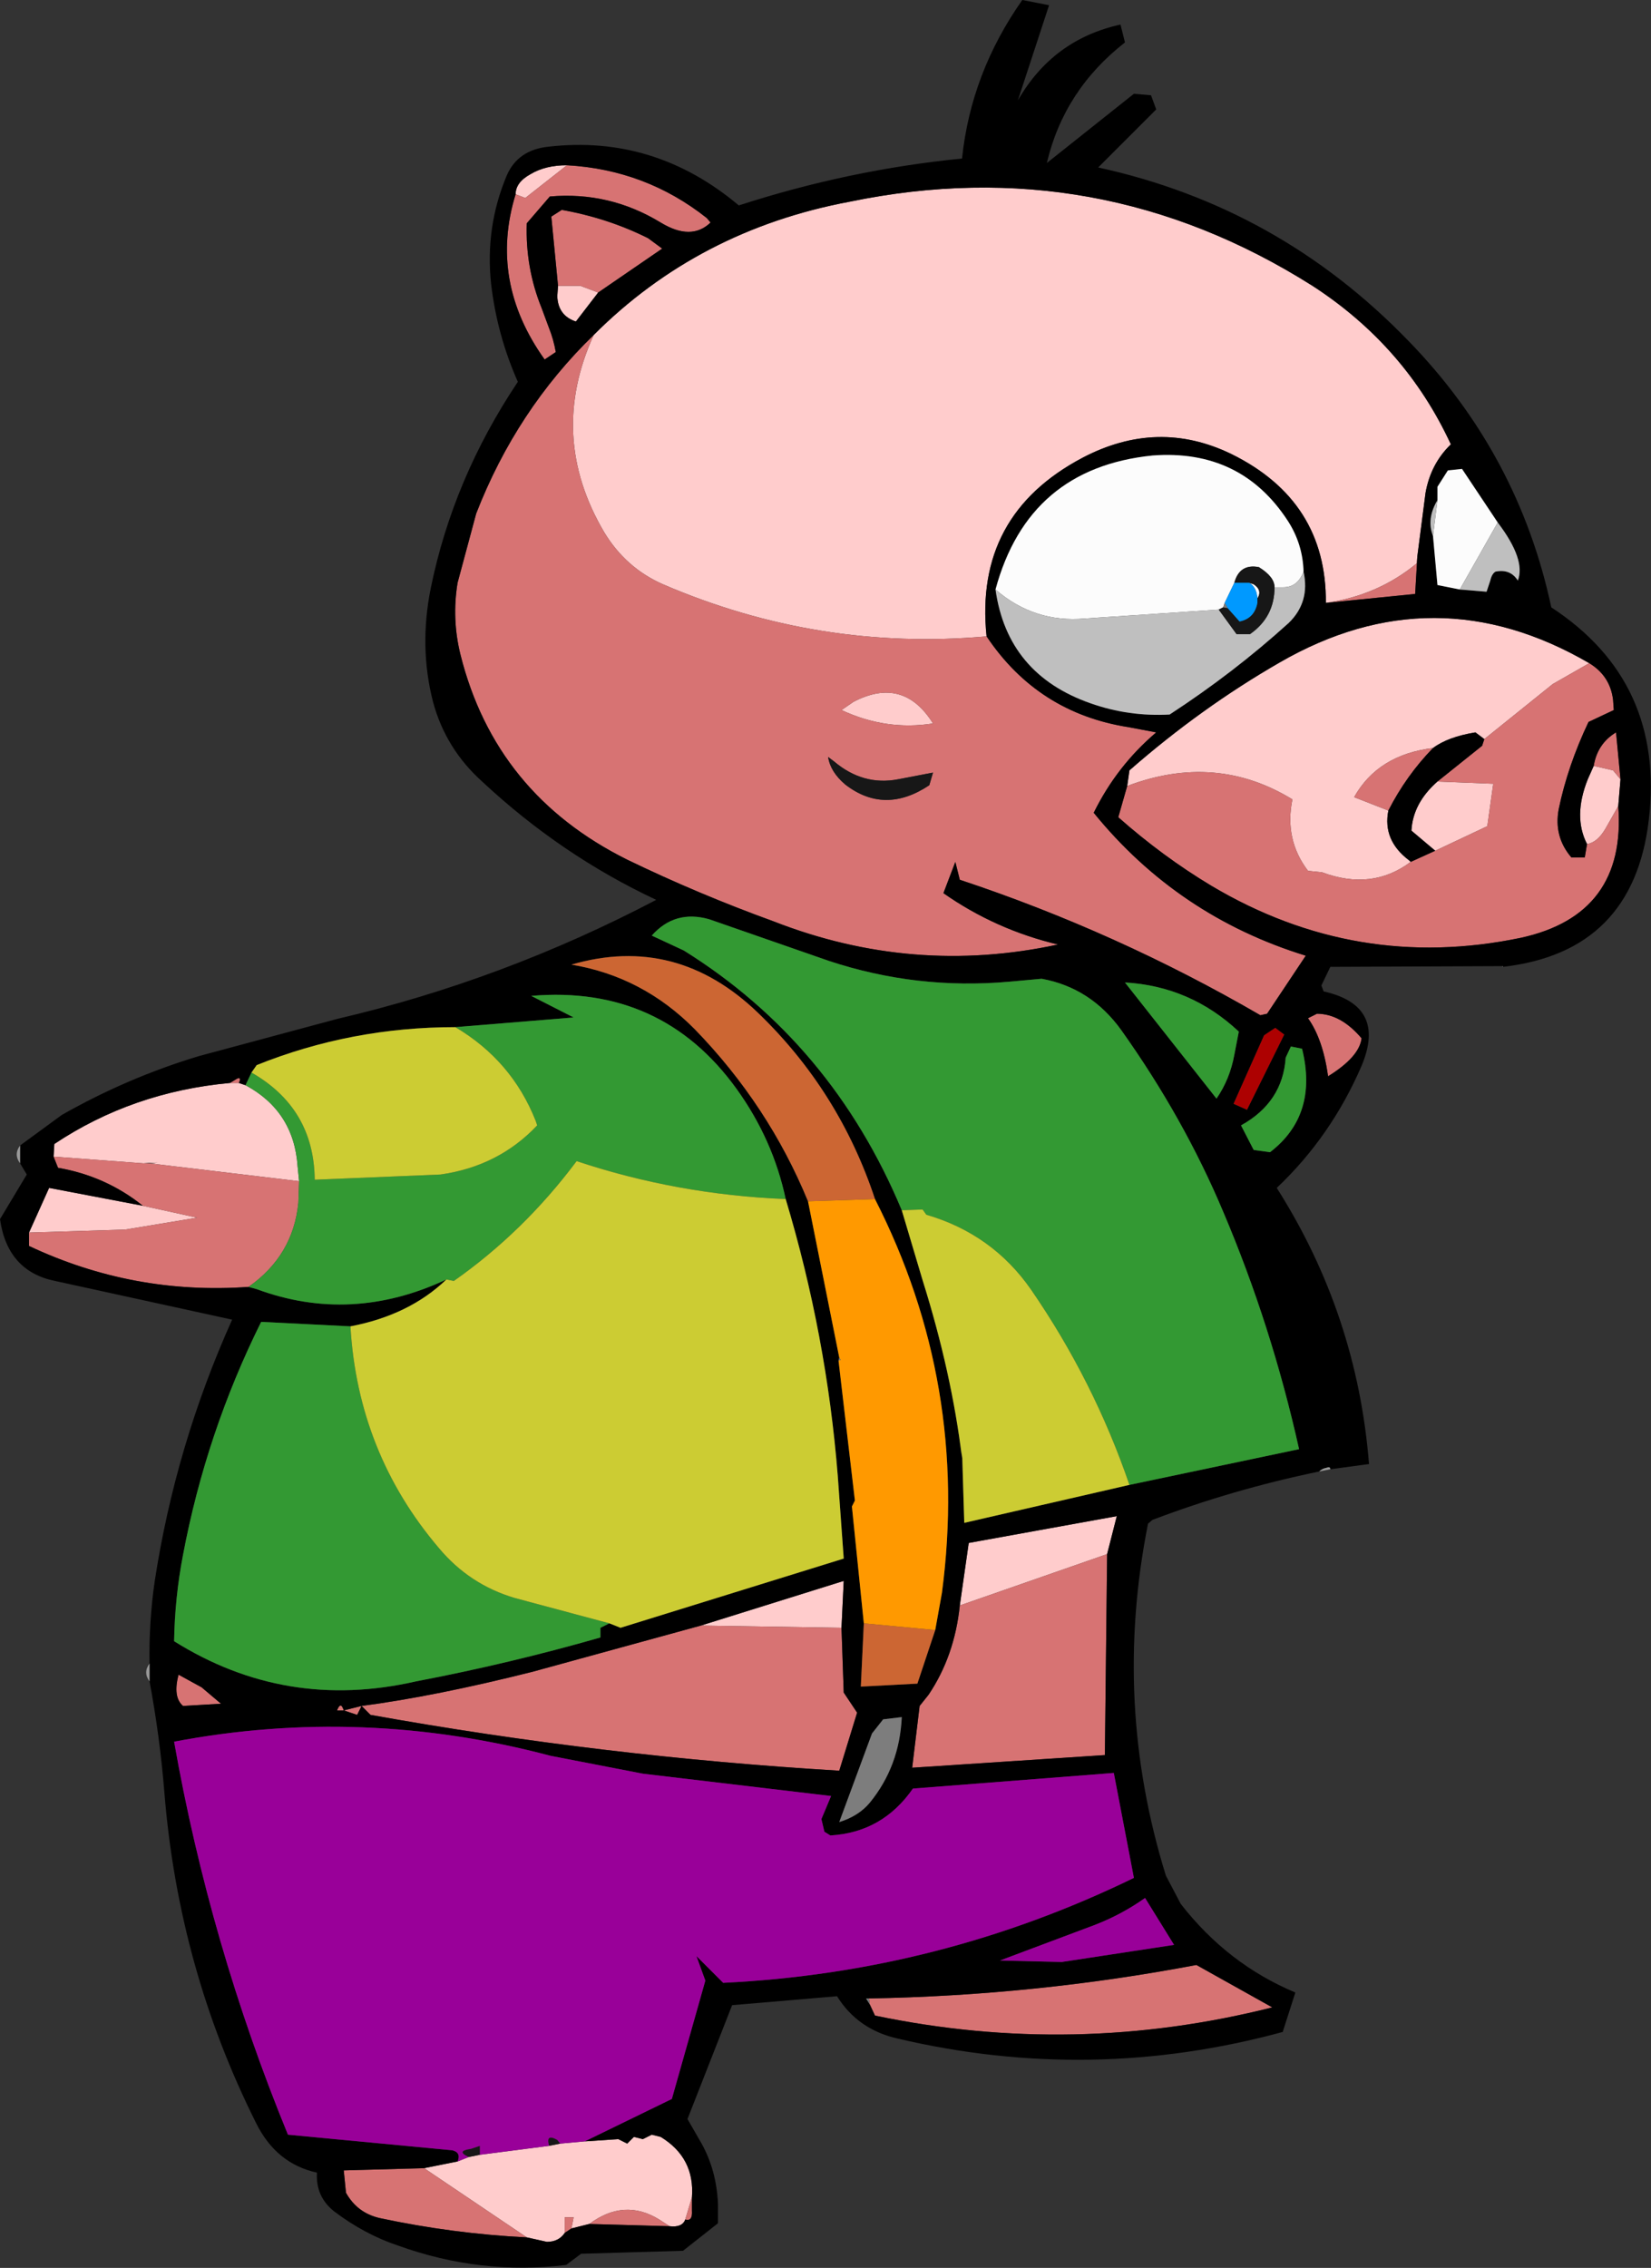
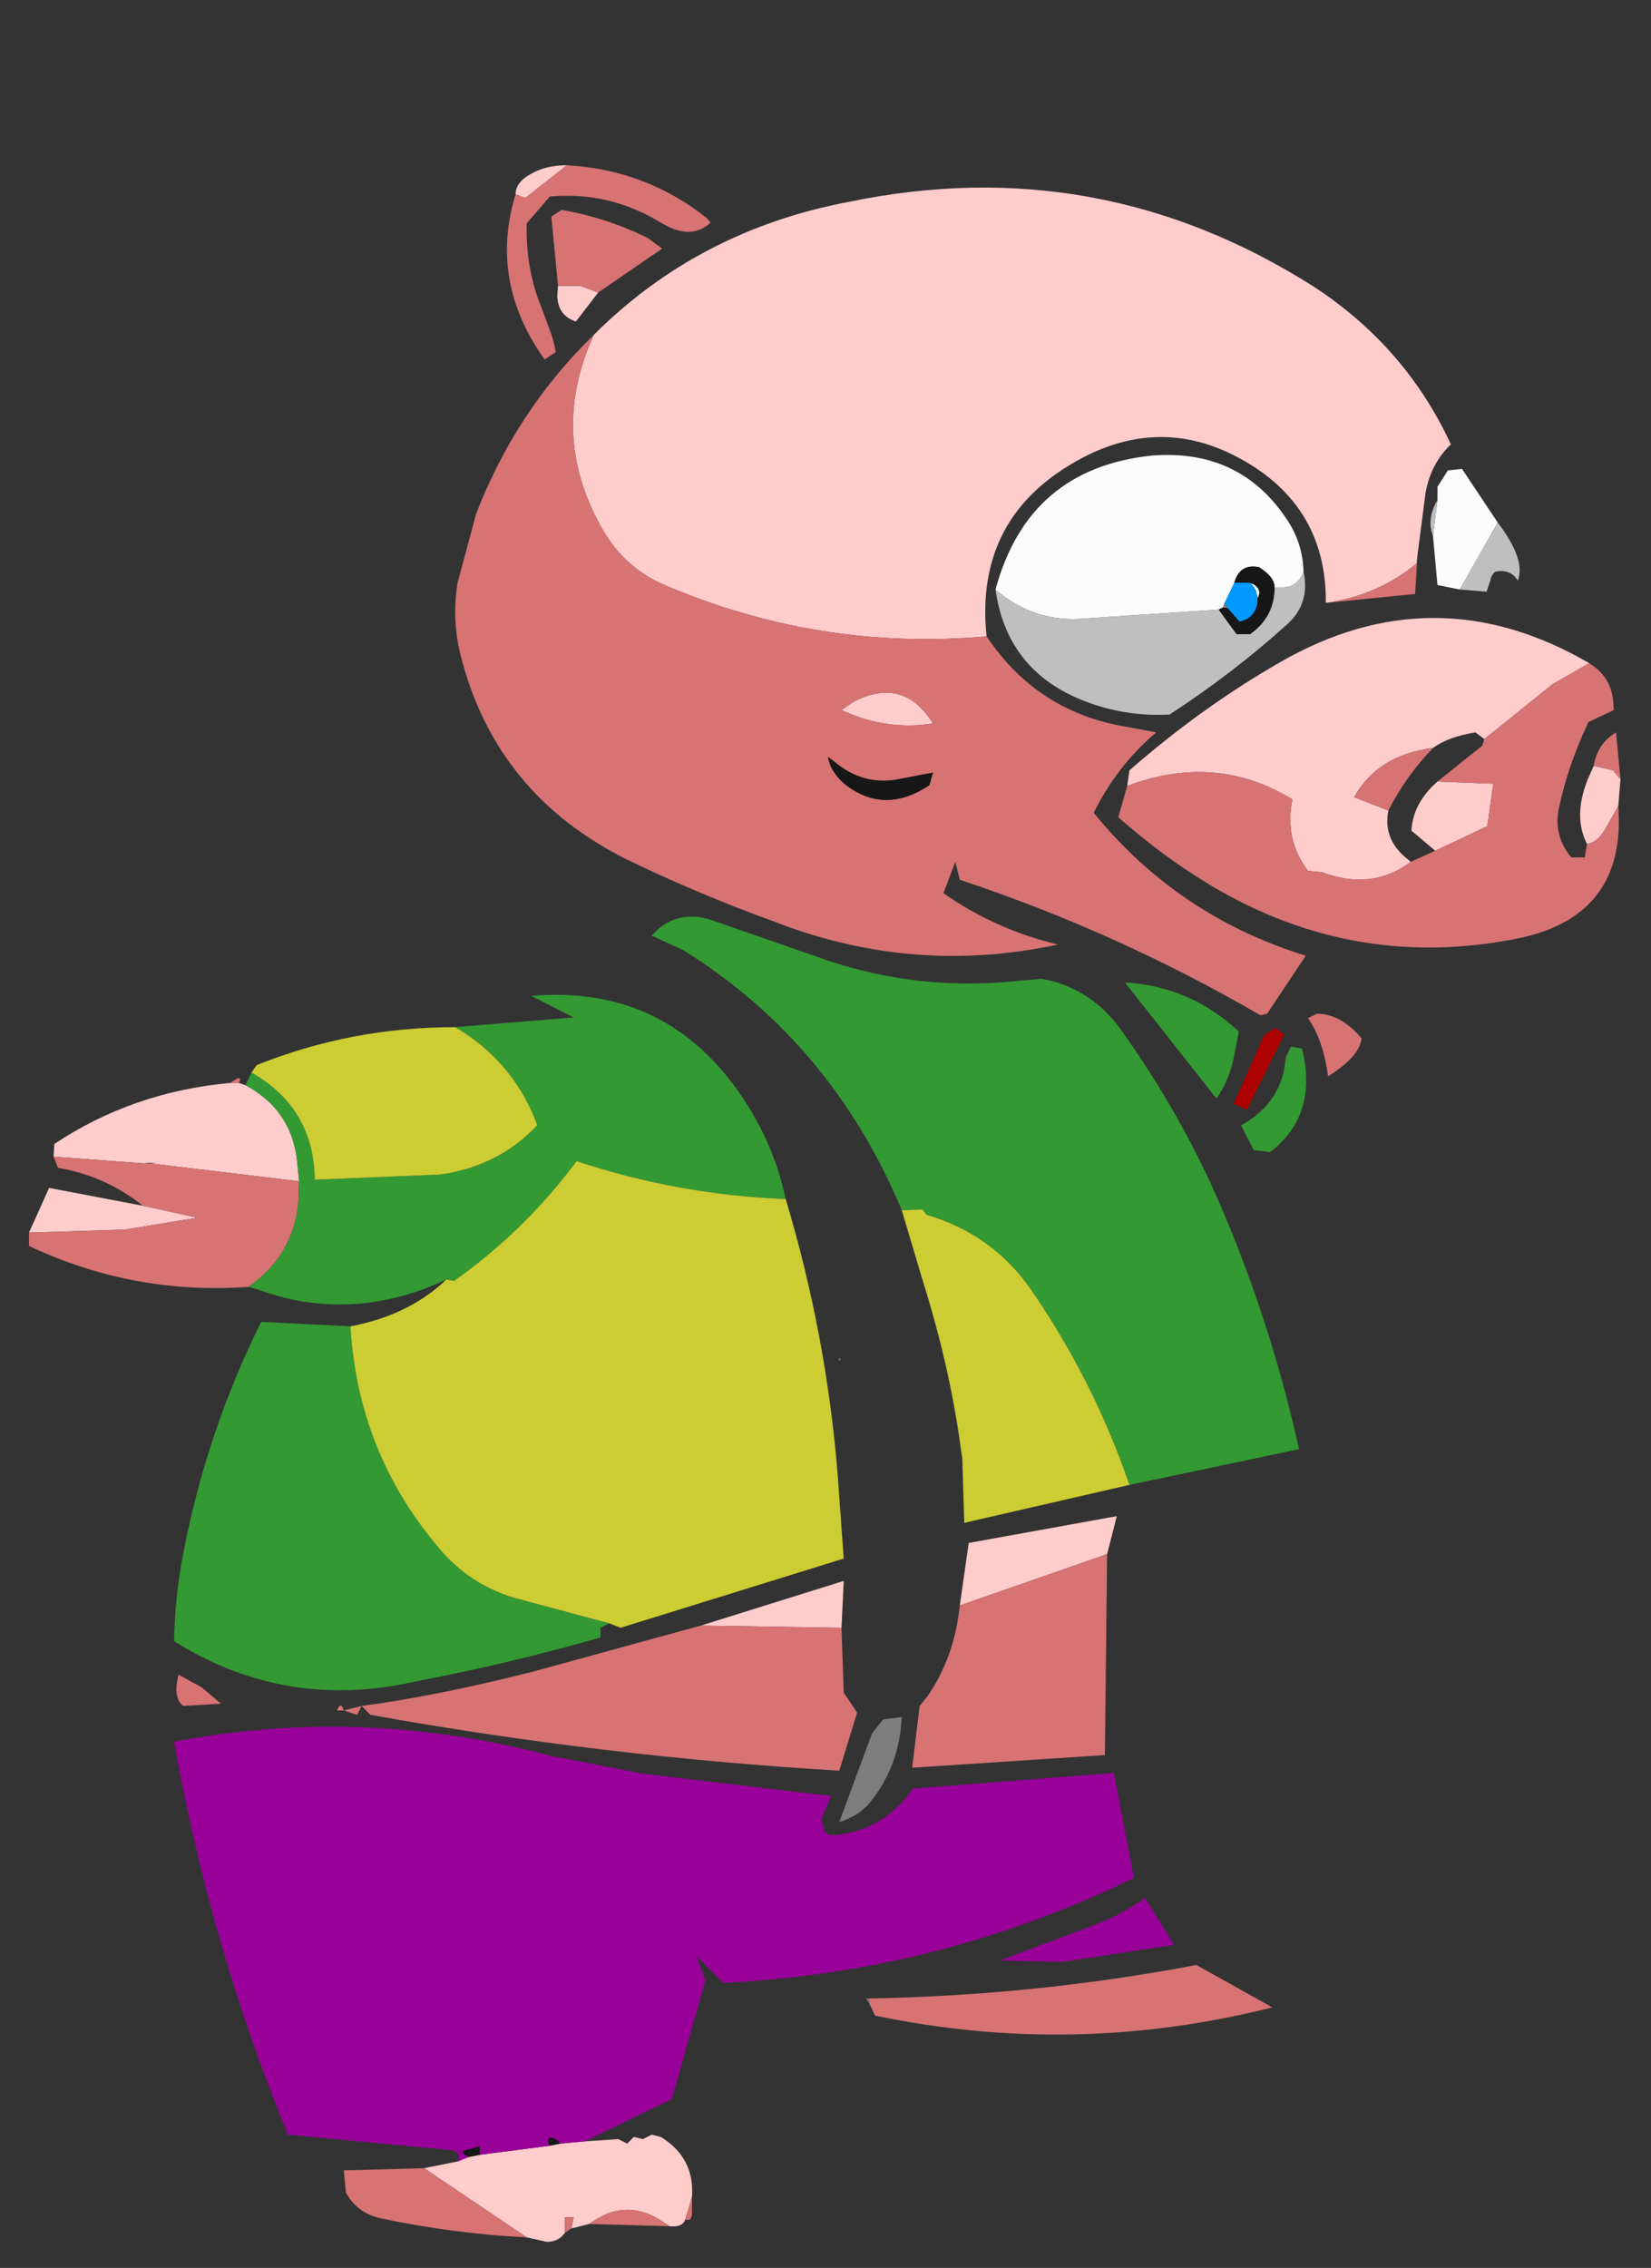
<svg xmlns="http://www.w3.org/2000/svg" height="152.35px" width="110.95px">
  <rect width="100%" height="100%" fill="#333333" stroke="none" />
  <g transform="matrix(1.0, 0.0, 0.0, 1.0, 80.7, 77.25)">
    <path d="M25.95 -20.55 Q25.0 -22.4 26.0 -24.9 L26.4 -25.8 27.7 -25.5 28.2 -24.9 28.05 -23.1 27.2 -21.6 Q26.65 -20.65 25.95 -20.55 M-4.95 -24.45 L-4.8 -25.5 Q0.0 -29.7 5.3 -32.75 15.7 -38.75 26.1 -32.7 L23.65 -31.3 19.05 -27.6 18.45 -28.05 Q16.6 -27.75 15.6 -27.0 11.9 -26.55 10.3 -23.7 L12.6 -22.8 Q12.2 -20.8 14.0 -19.45 L14.1 -19.35 Q11.5 -17.4 8.15 -18.65 L7.2 -18.75 Q5.6 -20.85 6.15 -23.55 1.0 -26.7 -4.95 -24.45 M15.9 -24.75 L19.65 -24.6 19.25 -21.75 15.75 -20.1 14.15 -21.45 Q14.25 -23.3 15.9 -24.75 M14.55 -39.9 L14.5 -39.4 Q11.9 -37.25 8.4 -36.75 8.45 -43.6 2.05 -46.75 -2.9 -49.15 -7.95 -46.5 -15.25 -42.65 -14.4 -34.5 -25.7 -33.5 -36.15 -38.0 -38.65 -39.1 -40.1 -41.5 -43.9 -47.95 -40.8 -54.75 -33.75 -61.8 -23.6 -63.7 -6.9 -67.15 7.5 -58.05 13.75 -54.0 16.8 -47.4 15.45 -46.1 15.1 -44.15 L14.55 -39.9 M-40.5 -57.6 L-42.0 -55.65 Q-43.2 -56.05 -43.25 -57.35 L-43.2 -58.05 -41.7 -58.05 -40.5 -57.6 M-46.05 -64.2 Q-46.05 -65.0 -45.05 -65.55 -44.05 -66.15 -42.6 -66.15 L-45.4 -63.95 -46.05 -64.2 M-78.75 5.55 L-77.4 2.55 -71.1 3.75 -67.45 4.55 -72.3 5.35 -78.75 5.55 M-77.1 0.45 L-77.05 -0.4 Q-71.8 -3.9 -65.25 -4.5 L-64.65 -4.5 -64.2 -4.35 Q-60.95 -2.6 -60.7 1.1 L-60.6 2.1 -70.65 0.9 -70.1 0.85 -71.05 0.9 -77.1 0.45 M-23.35 -30.1 Q-20.0 -31.85 -18.0 -28.65 -21.15 -28.15 -24.15 -29.55 L-23.35 -30.1 M-33.6 31.95 L-24.0 28.95 -24.15 32.1 -33.6 31.95 M-41.4 66.6 L-39.15 66.45 -38.55 66.75 -38.1 66.3 -37.5 66.45 -36.9 66.15 -36.3 66.3 Q-34.0 67.7 -34.2 70.35 L-34.65 71.85 Q-34.85 72.4 -35.7 72.3 L-36.4 71.85 Q-38.75 70.4 -41.1 72.15 L-42.3 72.45 -42.15 71.7 -42.75 71.7 -42.75 72.75 Q-43.15 73.35 -43.95 73.35 L-45.3 73.05 -52.2 68.4 -49.95 67.95 -49.2 67.65 -48.45 67.5 -43.8 66.9 -43.05 66.75 -41.4 66.6 M-16.2 30.6 L-15.6 26.4 -5.65 24.6 -6.3 27.15 -16.2 30.6" fill="#ffcccc" fill-rule="evenodd" stroke="none" />
    <path d="M26.1 -32.7 Q27.5 -31.85 27.7 -30.25 L27.75 -29.55 26.05 -28.75 Q24.65 -25.8 24.05 -22.9 23.7 -21.05 24.9 -19.65 L25.8 -19.65 25.95 -20.55 Q26.65 -20.65 27.2 -21.6 L28.05 -23.1 Q28.6 -15.8 21.5 -14.25 10.45 -11.95 0.7 -17.75 -2.55 -19.7 -5.55 -22.35 L-4.95 -24.45 Q1.0 -26.7 6.15 -23.55 5.6 -20.85 7.2 -18.75 L8.15 -18.65 Q11.5 -17.4 14.1 -19.35 L15.75 -20.1 19.25 -21.75 19.65 -24.6 15.9 -24.75 18.9 -27.15 19.05 -27.6 23.65 -31.3 26.1 -32.7 M26.4 -25.8 Q26.65 -27.3 27.9 -28.05 L28.2 -24.9 27.7 -25.5 26.4 -25.8 M8.4 -36.75 Q11.9 -37.25 14.5 -39.4 L14.55 -39.9 14.4 -37.35 8.4 -36.75 M-40.8 -54.75 Q-43.9 -47.95 -40.1 -41.5 -38.65 -39.1 -36.15 -38.0 -25.7 -33.5 -14.4 -34.5 -10.95 -29.35 -4.85 -28.4 L-3.0 -28.05 Q-5.65 -25.8 -7.2 -22.65 -1.55 -15.7 7.05 -13.05 L4.45 -9.15 4.0 -9.05 Q-5.65 -14.65 -16.2 -18.15 L-16.5 -19.35 -17.3 -17.25 Q-13.8 -14.8 -9.6 -13.8 -19.35 -11.7 -28.7 -15.35 -33.8 -17.2 -38.55 -19.5 -47.4 -23.9 -49.75 -33.25 -50.35 -35.65 -49.95 -38.1 L-48.7 -42.75 Q-46.0 -49.7 -40.8 -54.75 M15.6 -27.0 Q13.8 -25.15 12.6 -22.8 L10.3 -23.7 Q11.9 -26.55 15.6 -27.0 M7.8 -9.15 Q9.4 -9.15 10.8 -7.5 10.65 -6.25 8.55 -4.95 8.2 -7.45 7.2 -8.85 L7.8 -9.15 M-43.2 -58.05 L-43.65 -62.7 -42.95 -63.15 Q-39.85 -62.6 -37.15 -61.25 L-36.2 -60.55 -40.5 -57.6 -41.7 -58.05 -43.2 -58.05 M-42.6 -66.15 Q-37.3 -65.85 -33.2 -62.6 L-32.95 -62.3 Q-34.25 -61.05 -36.3 -62.3 -39.75 -64.4 -43.75 -64.05 L-45.3 -62.25 Q-45.4 -59.25 -44.3 -56.55 L-43.8 -55.2 Q-43.5 -54.45 -43.35 -53.6 L-44.1 -53.1 Q-47.85 -58.35 -46.05 -64.2 L-45.4 -63.95 -42.6 -66.15 M-64.0 9.2 Q-71.75 9.75 -78.75 6.45 L-78.75 5.55 -72.3 5.35 -67.45 4.55 -71.1 3.75 Q-73.6 1.75 -76.8 1.2 L-77.1 0.45 -71.05 0.9 -70.65 0.9 -60.6 2.1 -60.65 3.55 Q-61.0 7.1 -64.0 9.2 M-65.25 -4.5 L-64.75 -4.8 Q-64.45 -4.9 -64.65 -4.5 L-65.25 -4.5 M-20.35 -24.9 Q-22.7 -24.45 -24.65 -26.1 L-25.05 -26.4 Q-24.9 -25.4 -23.9 -24.55 -21.25 -22.5 -18.25 -24.5 L-18.0 -25.35 -20.35 -24.9 M-23.35 -30.1 L-24.15 -29.55 Q-21.15 -28.15 -18.0 -28.65 -20.0 -31.85 -23.35 -30.1 M-24.15 32.1 L-24.0 36.45 -23.1 37.8 -24.3 41.7 Q-40.2 40.75 -55.8 37.95 L-56.4 37.35 -56.7 37.95 -57.6 37.65 -58.05 37.65 Q-57.8 37.0 -57.6 37.65 L-56.4 37.35 Q-51.45 36.7 -44.9 35.05 L-33.6 31.95 -24.15 32.1 M-34.2 70.35 L-34.2 71.25 Q-34.15 72.0 -34.65 71.85 L-34.2 70.35 M-35.7 72.3 L-41.1 72.15 Q-38.75 70.4 -36.4 71.85 L-35.7 72.3 M-42.3 72.45 L-42.75 72.75 -42.75 71.7 -42.15 71.7 -42.3 72.45 M-45.3 73.05 Q-50.3 72.8 -55.2 71.75 -56.7 71.4 -57.45 70.05 L-57.6 68.55 -52.2 68.4 -45.3 73.05 M-6.3 27.15 L-6.45 40.65 -19.4 41.5 -18.9 37.35 -18.3 36.6 Q-16.55 34.0 -16.2 30.6 L-6.3 27.15 M-67.15 36.1 L-65.85 37.2 -68.4 37.35 Q-69.1 36.75 -68.7 35.25 L-67.15 36.1 M-22.25 57.4 L-22.3 57.0 Q-11.1 56.8 -0.3 54.75 L4.8 57.6 Q-8.5 60.95 -21.9 58.15 L-22.25 57.4" fill="#d77373" fill-rule="evenodd" stroke="none" />
-     <path d="M25.95 -20.55 L25.8 -19.65 24.9 -19.65 Q23.7 -21.05 24.05 -22.9 24.65 -25.8 26.05 -28.75 L27.75 -29.55 27.7 -30.25 Q27.5 -31.85 26.1 -32.7 15.7 -38.75 5.3 -32.75 0.0 -29.7 -4.8 -25.5 L-4.95 -24.45 -5.55 -22.35 Q-2.55 -19.7 0.7 -17.75 10.45 -11.95 21.5 -14.25 28.6 -15.8 28.05 -23.1 L28.2 -24.9 27.9 -28.05 Q26.65 -27.3 26.4 -25.8 L26.0 -24.9 Q25.0 -22.4 25.95 -20.55 M19.05 -27.6 L18.9 -27.15 15.9 -24.75 Q14.25 -23.3 14.15 -21.45 L15.75 -20.1 14.1 -19.35 14.0 -19.45 Q12.2 -20.8 12.6 -22.8 13.8 -25.15 15.6 -27.0 16.6 -27.75 18.45 -28.05 L19.05 -27.6 M19.95 -42.15 L17.55 -45.75 16.6 -45.65 15.9 -44.55 15.9 -43.65 Q15.15 -42.4 15.6 -41.25 L15.9 -37.95 17.4 -37.65 19.2 -37.5 19.45 -38.25 Q19.55 -38.7 19.8 -38.85 20.8 -39.05 21.3 -38.25 21.85 -39.65 19.95 -42.15 M8.4 -36.75 L14.4 -37.35 14.55 -39.9 15.1 -44.15 Q15.45 -46.1 16.8 -47.4 13.75 -54.0 7.5 -58.05 -6.9 -67.15 -23.6 -63.7 -33.75 -61.8 -40.8 -54.75 -46.0 -49.7 -48.7 -42.75 L-49.95 -38.1 Q-50.35 -35.65 -49.75 -33.25 -47.4 -23.9 -38.55 -19.5 -33.8 -17.2 -28.7 -15.35 -19.35 -11.7 -9.6 -13.8 -13.8 -14.8 -17.3 -17.25 L-16.5 -19.35 -16.2 -18.15 Q-5.65 -14.65 4.0 -9.05 L4.45 -9.15 7.05 -13.05 Q-1.55 -15.7 -7.2 -22.65 -5.65 -25.8 -3.0 -28.05 L-4.85 -28.4 Q-10.95 -29.35 -14.4 -34.5 -15.25 -42.65 -7.95 -46.5 -2.9 -49.15 2.05 -46.75 8.45 -43.6 8.4 -36.75 M-13.8 -37.65 Q-13.0 -31.95 -7.4 -30.0 -4.85 -29.1 -2.1 -29.25 2.2 -32.05 5.9 -35.4 7.35 -36.8 6.9 -38.85 6.85 -40.7 5.85 -42.25 2.7 -47.1 -3.25 -46.65 -11.6 -45.8 -13.8 -37.65 M6.05 -6.95 L5.7 -6.2 Q5.5 -3.2 2.7 -1.65 L3.55 0.0 4.65 0.15 Q7.9 -2.35 6.8 -6.8 L6.05 -6.95 M20.3 -12.35 L8.7 -12.3 8.1 -11.05 8.25 -10.65 Q12.5 -9.7 10.8 -5.65 8.75 -0.9 5.1 2.55 10.5 11.05 11.3 21.1 L8.7 21.45 Q8.7 21.25 8.45 21.35 8.15 21.4 7.95 21.6 2.15 22.8 -3.25 24.85 L-3.55 25.1 Q-5.95 37.15 -2.35 48.75 L-1.35 50.65 Q1.8 54.7 6.35 56.6 L5.5 59.25 Q-7.35 62.75 -20.35 59.7 -23.05 59.1 -24.45 56.85 L-31.5 57.45 -34.5 65.1 -33.55 66.75 Q-32.55 68.55 -32.45 70.8 L-32.45 72.1 -34.8 73.95 -41.65 74.15 -42.65 74.9 Q-48.4 75.6 -53.95 73.6 -56.2 72.85 -58.25 71.3 -59.5 70.3 -59.4 68.7 -62.15 68.1 -63.5 65.35 -68.7 54.95 -69.65 43.2 -69.95 39.45 -70.65 35.7 L-70.65 34.5 Q-70.7 31.7 -70.3 28.95 -68.9 19.85 -65.1 11.4 L-77.0 8.8 Q-80.2 8.15 -80.7 4.65 L-78.9 1.65 -79.35 0.9 -79.35 -0.3 -76.55 -2.35 Q-72.15 -4.85 -67.35 -6.3 L-58.05 -8.8 Q-46.9 -11.4 -36.6 -16.8 -43.0 -19.8 -48.3 -24.75 -50.75 -26.95 -51.6 -30.1 -52.55 -33.8 -51.75 -37.75 -50.25 -45.1 -45.9 -51.6 -47.3 -54.75 -47.7 -58.2 -48.1 -62.0 -46.65 -65.45 -45.9 -67.2 -43.8 -67.4 -36.7 -68.2 -31.05 -63.45 -23.65 -65.85 -16.05 -66.6 -15.45 -72.35 -12.0 -77.25 L-10.2 -76.9 -12.3 -70.5 Q-9.95 -74.6 -5.4 -75.6 L-5.1 -74.4 Q-9.2 -71.2 -10.35 -66.3 L-4.5 -70.95 -3.35 -70.85 -3.0 -69.9 -6.9 -66.0 Q5.25 -63.35 13.95 -54.35 21.35 -46.75 23.55 -36.45 31.2 -31.45 30.1 -22.15 29.05 -13.3 20.3 -12.3 L20.3 -12.35 M7.8 -9.15 L7.2 -8.85 Q8.2 -7.45 8.55 -4.95 10.65 -6.25 10.8 -7.5 9.4 -9.15 7.8 -9.15 M5.0 -8.2 L4.25 -7.7 2.2 -3.1 3.1 -2.7 5.6 -7.75 5.0 -8.2 M2.25 -6.4 L2.55 -7.95 Q-0.7 -11.0 -5.1 -11.25 L1.05 -3.45 Q1.95 -4.75 2.25 -6.4 M-4.8 22.5 L6.6 20.1 Q4.75 11.8 1.5 4.15 -1.15 -2.15 -5.35 -8.05 -7.4 -10.9 -10.7 -11.5 L-12.9 -11.3 Q-19.1 -10.75 -25.0 -12.7 L-33.05 -15.5 Q-35.35 -16.15 -36.9 -14.4 L-34.75 -13.4 Q-24.8 -7.2 -20.1 4.05 L-18.7 8.75 Q-16.75 14.95 -16.05 20.7 L-16.05 20.15 -15.9 25.05 -4.8 22.5 M-40.5 -57.6 L-36.2 -60.55 -37.15 -61.25 Q-39.85 -62.6 -42.95 -63.15 L-43.65 -62.7 -43.2 -58.05 -43.25 -57.35 Q-43.2 -56.05 -42.0 -55.65 L-40.5 -57.6 M-46.05 -64.2 Q-47.85 -58.35 -44.1 -53.1 L-43.35 -53.6 Q-43.5 -54.45 -43.8 -55.2 L-44.3 -56.55 Q-45.4 -59.25 -45.3 -62.25 L-43.75 -64.05 Q-39.75 -64.4 -36.3 -62.3 -34.25 -61.05 -32.95 -62.3 L-33.2 -62.6 Q-37.3 -65.85 -42.6 -66.15 -44.05 -66.15 -45.05 -65.55 -46.05 -65.0 -46.05 -64.2 M-50.1 -8.25 Q-57.1 -8.25 -63.45 -5.7 L-63.8 -5.2 -64.2 -4.35 -64.65 -4.5 Q-64.45 -4.9 -64.75 -4.8 L-65.25 -4.5 Q-71.8 -3.9 -77.05 -0.4 L-77.1 0.45 -76.8 1.2 Q-73.6 1.75 -71.1 3.75 L-77.4 2.55 -78.75 5.55 -78.75 6.45 Q-71.75 9.75 -64.0 9.2 L-63.45 9.35 Q-57.1 11.7 -50.7 8.7 -53.2 11.1 -57.15 11.85 L-63.15 11.55 Q-66.85 19.0 -68.4 27.2 -68.95 30.05 -69.0 33.0 -61.5 37.7 -52.75 35.7 -46.45 34.5 -40.35 32.75 L-40.35 32.1 -39.75 31.8 -39.0 32.1 -24.0 27.45 -24.4 21.9 Q-25.15 12.45 -27.9 3.3 -28.75 -0.7 -31.2 -4.1 -36.25 -11.1 -45.0 -10.35 L-42.15 -8.9 -50.1 -8.25 M-21.9 3.3 Q-24.3 -3.95 -29.75 -9.2 -35.25 -14.5 -42.3 -12.45 -37.5 -11.65 -34.0 -8.1 -29.05 -3.0 -26.4 3.45 L-24.3 13.95 -24.35 14.15 -23.25 23.55 -23.45 23.95 -22.65 31.8 -22.85 36.05 -19.05 35.85 -17.85 32.25 -17.4 29.75 Q-15.55 15.75 -21.9 3.3 M-24.15 32.1 L-24.0 28.95 -33.6 31.95 -44.9 35.05 Q-51.45 36.7 -56.4 37.35 L-57.6 37.65 Q-57.8 37.0 -58.05 37.65 L-57.6 37.65 -56.7 37.95 -56.4 37.35 -55.8 37.95 Q-40.2 40.75 -24.3 41.7 L-23.1 37.8 -24.0 36.45 -24.15 32.1 M-41.4 66.6 L-35.55 63.75 -33.3 55.8 -33.9 54.15 -32.1 55.95 Q-17.55 55.25 -4.5 48.9 L-5.85 41.85 -19.35 42.9 Q-21.4 45.85 -24.9 46.05 L-25.3 45.8 -25.5 44.95 -24.85 43.4 -37.5 41.9 -43.7 40.7 Q-56.35 37.35 -69.0 39.75 -66.6 53.35 -61.35 66.15 L-50.3 67.2 Q-49.7 67.35 -49.95 67.95 L-52.2 68.4 -57.6 68.55 -57.45 70.05 Q-56.7 71.4 -55.2 71.75 -50.3 72.8 -45.3 73.05 L-43.95 73.35 Q-43.15 73.35 -42.75 72.75 L-42.3 72.45 -41.1 72.15 -35.7 72.3 Q-34.85 72.4 -34.65 71.85 -34.15 72.0 -34.2 71.25 L-34.2 70.35 Q-34.0 67.7 -36.3 66.3 L-36.9 66.15 -37.5 66.45 -38.1 66.3 -38.55 66.75 -39.15 66.45 -41.4 66.6 M-24.3 45.15 Q-23.0 44.75 -22.25 43.85 -20.25 41.4 -20.1 38.1 L-21.35 38.25 -22.1 39.2 -24.3 45.15 M-6.3 27.15 L-5.65 24.6 -15.6 26.4 -16.2 30.6 Q-16.55 34.0 -18.3 36.6 L-18.9 37.35 -19.4 41.5 -6.45 40.65 -6.3 27.15 M-67.15 36.1 L-68.7 35.25 Q-69.1 36.75 -68.4 37.35 L-65.85 37.2 -67.15 36.1 M-9.35 54.55 L-1.8 53.4 -3.75 50.25 Q-5.3 51.35 -7.1 52.05 L-13.5 54.45 -9.35 54.55 M-22.3 57.0 L-22.5 57.0 -22.25 57.4 -21.9 58.15 Q-8.5 60.95 4.8 57.6 L-0.3 54.75 Q-11.1 56.8 -22.3 57.0" fill="#000000" fill-rule="evenodd" stroke="none" />
    <path d="M15.9 -43.65 L15.9 -44.55 16.6 -45.65 17.55 -45.75 19.95 -42.15 17.4 -37.65 15.9 -37.95 15.6 -41.25 15.9 -43.65 M6.9 -38.85 Q6.5 -37.8 5.55 -37.8 L4.95 -37.8 Q4.95 -38.5 3.9 -39.15 2.6 -39.4 2.25 -38.1 L1.6 -36.75 1.5 -36.45 1.2 -36.3 -7.8 -35.7 Q-11.2 -35.4 -13.8 -37.65 -11.6 -45.8 -3.25 -46.65 2.7 -47.1 5.85 -42.25 6.85 -40.7 6.9 -38.85 M3.25 -38.1 L3.55 -38.0 Q4.15 -37.6 3.8 -37.05 3.75 -37.8 3.25 -38.1" fill="#fcfcfc" fill-rule="evenodd" stroke="none" />
    <path d="M19.95 -42.15 Q21.85 -39.65 21.3 -38.25 20.8 -39.05 19.8 -38.85 19.55 -38.7 19.45 -38.25 L19.2 -37.5 17.4 -37.65 19.95 -42.15 M15.6 -41.25 Q15.15 -42.4 15.9 -43.65 L15.6 -41.25 M4.95 -37.8 L5.55 -37.8 Q6.5 -37.8 6.9 -38.85 7.35 -36.8 5.9 -35.4 2.2 -32.05 -2.1 -29.25 -4.85 -29.1 -7.4 -30.0 -13.0 -31.95 -13.8 -37.65 -11.2 -35.4 -7.8 -35.7 L1.2 -36.3 2.4 -34.65 3.3 -34.65 Q4.95 -35.8 4.95 -37.8" fill="#bfbfbf" fill-rule="evenodd" stroke="none" />
    <path d="M4.95 -37.8 Q4.95 -35.8 3.3 -34.65 L2.4 -34.65 1.2 -36.3 1.5 -36.45 1.8 -36.4 2.6 -35.5 Q3.6 -35.7 3.8 -36.75 L3.8 -37.05 Q4.15 -37.6 3.55 -38.0 L3.25 -38.1 2.25 -38.1 Q2.6 -39.4 3.9 -39.15 4.95 -38.5 4.95 -37.8 M-20.35 -24.9 L-18.0 -25.35 -18.25 -24.5 Q-21.25 -22.5 -23.9 -24.55 -24.9 -25.4 -25.05 -26.4 L-24.65 -26.1 Q-22.7 -24.45 -20.35 -24.9 M-49.2 67.65 Q-50.1 67.25 -49.05 67.1 L-48.45 66.9 -48.45 67.5 -49.2 67.65 M-43.8 66.9 Q-44.05 66.05 -43.25 66.5 L-43.05 66.75 -43.8 66.9 M-70.65 0.9 L-71.05 0.9 -70.1 0.85 -70.65 0.9" fill="#171717" fill-rule="evenodd" stroke="none" />
    <path d="M3.8 -37.05 L3.8 -36.75 Q3.6 -35.7 2.6 -35.5 L1.8 -36.4 1.6 -36.75 2.25 -38.1 3.25 -38.1 Q3.75 -37.8 3.8 -37.05" fill="#0099ff" fill-rule="evenodd" stroke="none" />
    <path d="M1.8 -36.4 L1.5 -36.45 1.6 -36.75 1.8 -36.4 M-24.35 14.15 L-24.3 13.95 -24.2 14.1 -24.35 14.15 M-22.3 57.0 L-22.25 57.4 -22.5 57.0 -22.3 57.0" fill="#7a7a7a" fill-rule="evenodd" stroke="none" />
    <path d="M6.05 -6.95 L6.8 -6.8 Q7.9 -2.35 4.65 0.15 L3.55 0.0 2.7 -1.65 Q5.5 -3.2 5.7 -6.2 L6.05 -6.95 M2.25 -6.4 Q1.95 -4.75 1.05 -3.45 L-5.1 -11.25 Q-0.7 -11.0 2.55 -7.95 L2.25 -6.4 M-20.1 4.05 Q-24.8 -7.2 -34.75 -13.4 L-36.9 -14.4 Q-35.35 -16.15 -33.05 -15.5 L-25.0 -12.7 Q-19.1 -10.75 -12.9 -11.3 L-10.7 -11.5 Q-7.4 -10.9 -5.35 -8.05 -1.15 -2.15 1.5 4.15 4.75 11.8 6.6 20.1 L-4.8 22.5 Q-7.2 15.5 -11.4 9.4 -14.0 5.65 -18.45 4.35 L-18.7 4.0 -20.1 4.05 M-50.1 -8.25 L-42.15 -8.9 -45.0 -10.35 Q-36.25 -11.1 -31.2 -4.1 -28.75 -0.7 -27.9 3.3 -35.2 3.0 -41.95 0.75 -45.5 5.5 -50.2 8.8 L-50.7 8.7 Q-57.1 11.7 -63.45 9.35 L-64.0 9.2 Q-61.0 7.1 -60.65 3.55 L-60.6 2.1 -60.7 1.1 Q-60.95 -2.6 -64.2 -4.35 L-63.8 -5.2 Q-59.6 -2.8 -59.55 2.0 L-51.1 1.65 Q-47.2 1.1 -44.6 -1.65 L-44.7 -1.95 Q-46.3 -6.0 -50.1 -8.25 M-39.75 31.8 L-40.35 32.1 -40.35 32.75 Q-46.45 34.5 -52.75 35.7 -61.5 37.7 -69.0 33.0 -68.95 30.05 -68.4 27.2 -66.85 19.0 -63.15 11.55 L-57.15 11.85 Q-56.65 20.35 -51.2 26.75 -49.15 29.2 -46.1 30.1 L-39.75 31.8" fill="#339933" fill-rule="evenodd" stroke="none" />
    <path d="M5.0 -8.2 L5.6 -7.75 3.1 -2.7 2.2 -3.1 4.25 -7.7 5.0 -8.2" fill="#ad0101" fill-rule="evenodd" stroke="none" />
-     <path d="M8.7 21.45 L7.95 21.6 Q8.15 21.4 8.45 21.35 8.7 21.25 8.7 21.45 M-70.65 35.7 Q-71.1 35.1 -70.65 34.5 L-70.65 35.7 M-79.35 0.9 Q-79.8 0.3 -79.35 -0.3 L-79.35 0.9 M20.3 -12.3 L20.25 -12.3 20.3 -12.35 20.3 -12.3" fill="#999999" fill-rule="evenodd" stroke="none" />
    <path d="M-4.8 22.5 L-15.9 25.05 -16.05 20.15 -16.05 20.7 Q-16.75 14.95 -18.7 8.75 L-20.1 4.05 -18.7 4.0 -18.45 4.35 Q-14.0 5.65 -11.4 9.4 -7.2 15.5 -4.8 22.5 M-63.8 -5.2 L-63.45 -5.7 Q-57.1 -8.25 -50.1 -8.25 -46.3 -6.0 -44.7 -1.95 L-44.6 -1.65 Q-47.2 1.1 -51.1 1.65 L-59.55 2.0 Q-59.6 -2.8 -63.8 -5.2 M-27.9 3.3 Q-25.15 12.45 -24.4 21.9 L-24.0 27.45 -39.0 32.1 -39.75 31.8 -46.1 30.1 Q-49.15 29.2 -51.2 26.75 -56.65 20.35 -57.15 11.85 -53.2 11.1 -50.7 8.7 L-50.2 8.8 Q-45.5 5.5 -41.95 0.75 -35.2 3.0 -27.9 3.3" fill="#cccc33" fill-rule="evenodd" stroke="none" />
-     <path d="M-26.4 3.45 Q-29.05 -3.0 -34.0 -8.1 -37.5 -11.65 -42.3 -12.45 -35.25 -14.5 -29.75 -9.2 -24.3 -3.95 -21.9 3.3 L-26.4 3.45 M-17.85 32.25 L-19.05 35.85 -22.85 36.05 -22.65 31.8 -17.85 32.25" fill="#cc6633" fill-rule="evenodd" stroke="none" />
-     <path d="M-21.9 3.3 Q-15.55 15.75 -17.4 29.75 L-17.85 32.25 -22.65 31.8 -23.45 23.95 -23.25 23.55 -24.35 14.15 -24.2 14.1 -24.3 13.95 -26.4 3.45 -21.9 3.3" fill="#ff9900" fill-rule="evenodd" stroke="none" />
    <path d="M-49.95 67.95 Q-49.7 67.35 -50.3 67.2 L-61.35 66.15 Q-66.6 53.35 -69.0 39.75 -56.35 37.35 -43.7 40.7 L-37.5 41.9 -24.85 43.4 -25.5 44.95 -25.3 45.8 -24.9 46.05 Q-21.4 45.85 -19.35 42.9 L-5.85 41.85 -4.5 48.9 Q-17.55 55.25 -32.1 55.95 L-33.9 54.15 -33.3 55.8 -35.55 63.75 -41.4 66.6 -43.05 66.75 -43.25 66.5 Q-44.05 66.05 -43.8 66.9 L-48.45 67.5 -48.45 66.9 -49.05 67.1 Q-50.1 67.25 -49.2 67.65 L-49.95 67.95 M-9.35 54.55 L-13.5 54.45 -7.1 52.05 Q-5.3 51.35 -3.75 50.25 L-1.8 53.4 -9.35 54.55" fill="#990099" fill-rule="evenodd" stroke="none" />
    <path d="M-24.3 45.15 L-22.1 39.2 -21.35 38.25 -20.1 38.1 Q-20.25 41.4 -22.25 43.85 -23.0 44.75 -24.3 45.15" fill="#7d7d7d" fill-rule="evenodd" stroke="none" />
  </g>
</svg>